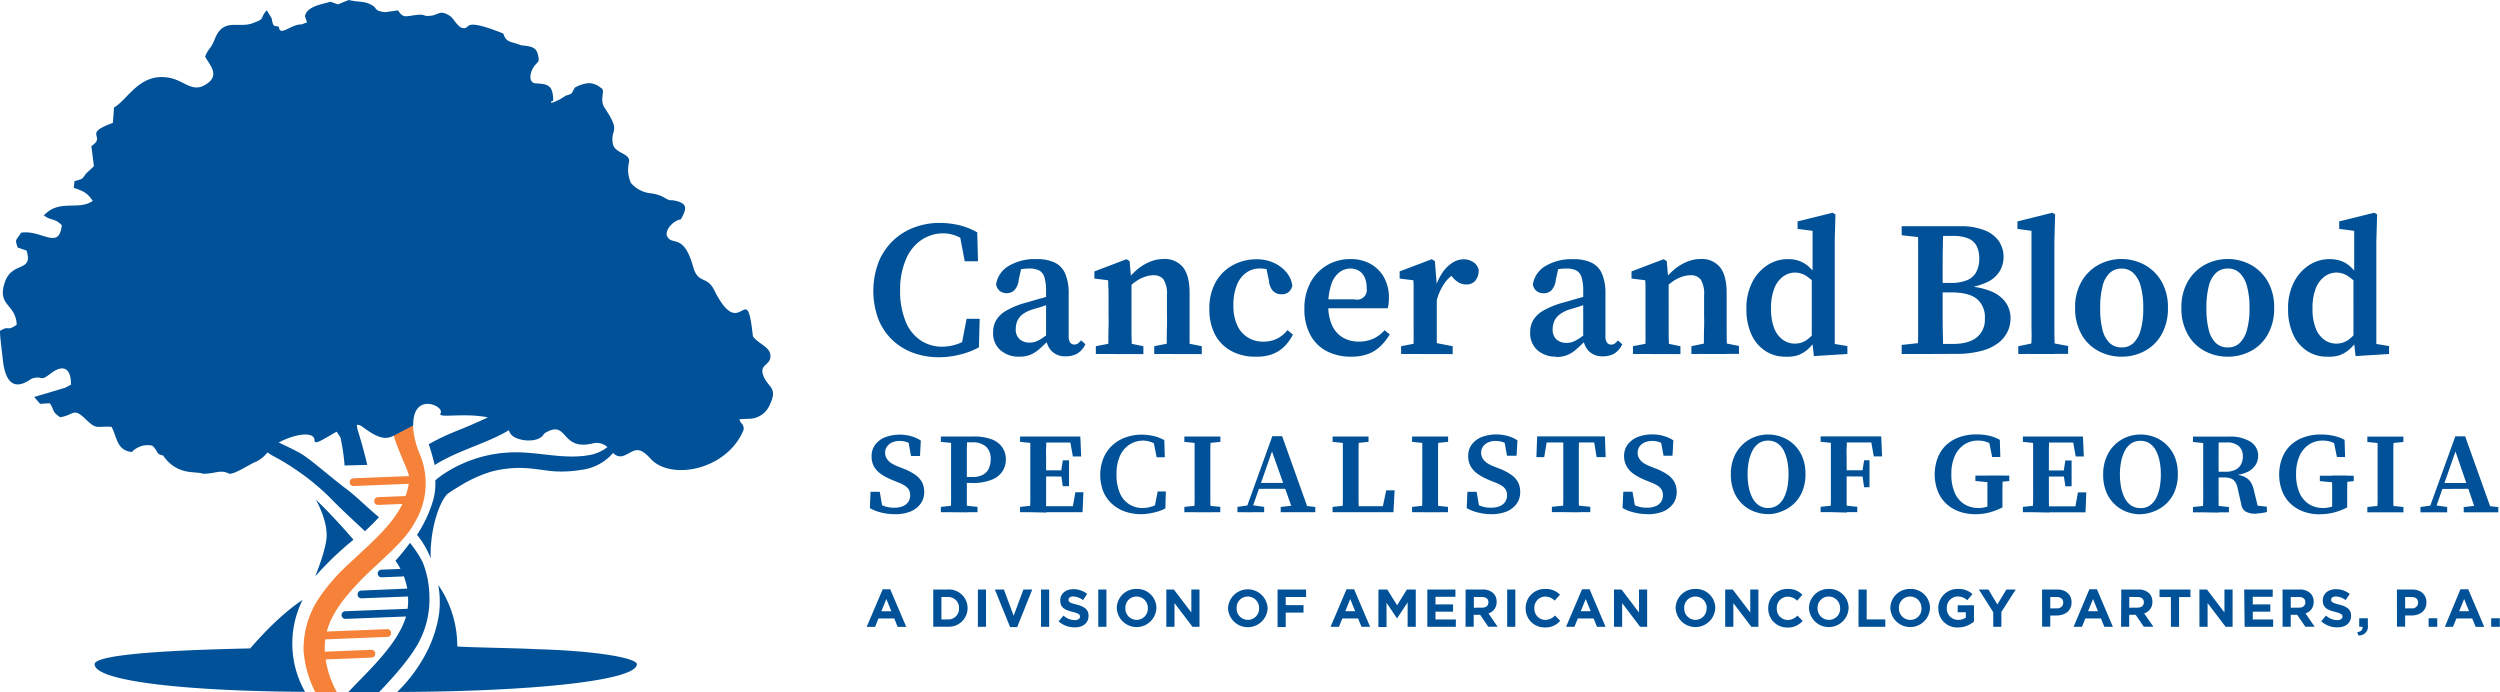
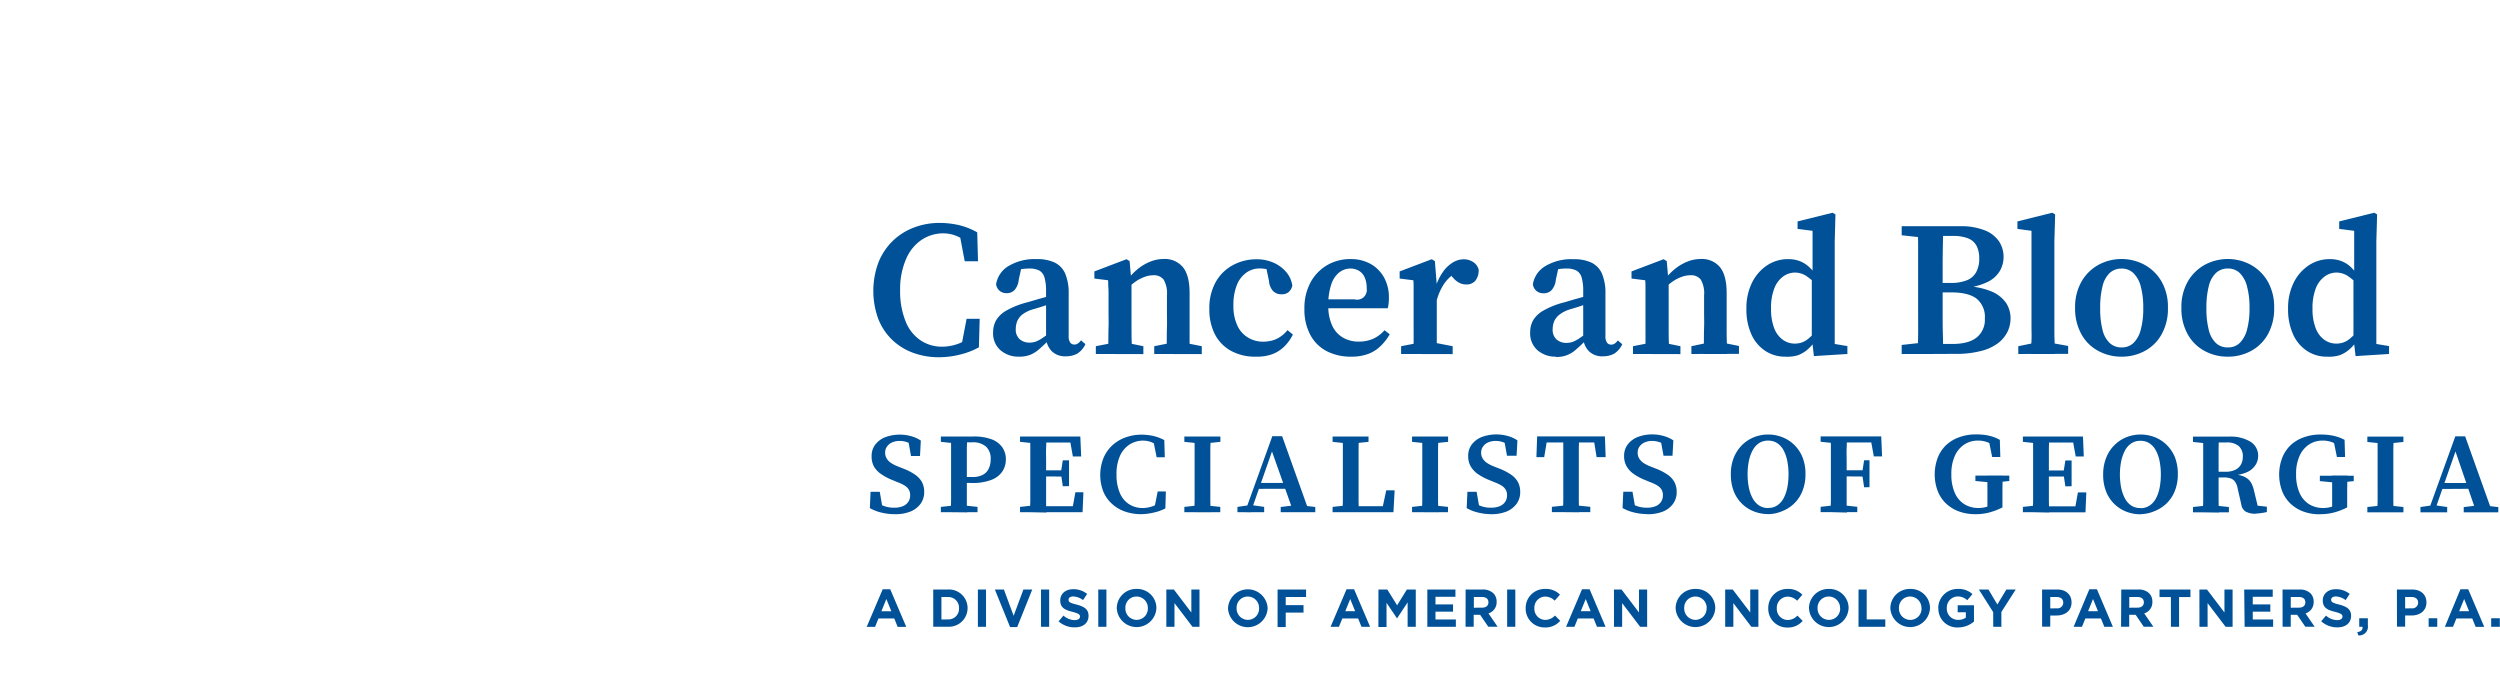
<svg xmlns="http://www.w3.org/2000/svg" viewBox="0 0 613.8 169.9">
  <defs>
    <style>.cls-1,.cls-3{fill:#005198;}.cls-2{fill:#f58238;}.cls-2,.cls-3{fill-rule:evenodd;}</style>
  </defs>
  <g id="Layer_2" data-name="Layer 2">
    <g id="Layer_1-2" data-name="Layer 1">
      <path class="cls-1" d="M230.62,87.71a18.27,18.27,0,0,1-6.49-1.11A14.77,14.77,0,0,1,219,83.39a14.53,14.53,0,0,1-3.38-5.13,20.06,20.06,0,0,1,.07-13.86,15.25,15.25,0,0,1,3.5-5.25,15,15,0,0,1,5.2-3.28,17.51,17.51,0,0,1,6.33-1.14,21.55,21.55,0,0,1,4.63.52,17,17,0,0,1,4.58,1.8l.19,7.09h-3.26l-1.37-7.23,3,.7v2.7A12.53,12.53,0,0,0,235,58a8.73,8.73,0,0,0-3.38-.71,9.62,9.62,0,0,0-5.25,1.53,10.7,10.7,0,0,0-3.85,4.63A18.58,18.58,0,0,0,221,71.22,19.63,19.63,0,0,0,222.38,79a10,10,0,0,0,3.71,4.61,9.39,9.39,0,0,0,5.19,1.51,11.71,11.71,0,0,0,3.88-.68,13.4,13.4,0,0,0,3.78-2.15v2.5l-3,.66,1.38-7.18h3.21l-.19,7a18.17,18.17,0,0,1-4.49,1.75A21.35,21.35,0,0,1,230.62,87.71Zm19.5-.14A6.7,6.7,0,0,1,245.65,86a5.48,5.48,0,0,1-1.82-4.42,6,6,0,0,1,.69-2.86,6.63,6.63,0,0,1,2.5-2.43,20.3,20.3,0,0,1,5.27-2.08l2.51-.74,2.45-.68,2.46-.66V74c-1,.32-2.06.64-3.07,1s-2,.64-2.93.92A8,8,0,0,0,251,77.22a4.27,4.27,0,0,0-1.28,1.7,5.35,5.35,0,0,0-.33,1.85,3.13,3.13,0,0,0,1,2.55,3.65,3.65,0,0,0,2.39.8,4.79,4.79,0,0,0,1.46-.23,7.7,7.7,0,0,0,1.7-.9c.66-.44,1.53-1.06,2.6-1.84l.57,2.41h-1.66c-.88.88-1.67,1.62-2.36,2.21a7.65,7.65,0,0,1-2.17,1.35A7.45,7.45,0,0,1,250.12,87.57Zm11.53-.09a4.63,4.63,0,0,1-3.43-1.26,5.05,5.05,0,0,1-1.39-3.37V71.51a11.63,11.63,0,0,0-.4-3.43,2.84,2.84,0,0,0-1.3-1.68,5.41,5.41,0,0,0-2.46-.47,14.36,14.36,0,0,0-1.87.14,15.35,15.35,0,0,0-2.48.62l2.6-1.66-.8,3.64a4.45,4.45,0,0,1-1,2.51,2.58,2.58,0,0,1-1.91.8,2.65,2.65,0,0,1-1.77-.57,2.61,2.61,0,0,1-.88-1.61,6.37,6.37,0,0,1,3.05-4.48,12.51,12.51,0,0,1,6.92-1.7,9.94,9.94,0,0,1,4.47.87,5.42,5.42,0,0,1,2.55,2.74,12.35,12.35,0,0,1,.83,4.94v10.3a2.76,2.76,0,0,0,.37,1.63,1.23,1.23,0,0,0,1,.49,1.49,1.49,0,0,0,.9-.26,3.47,3.47,0,0,0,.76-.77l1.08.94a5.35,5.35,0,0,1-2,2.32A5.72,5.72,0,0,1,261.65,87.48Zm10.4-.57c0-.72.05-1.68.07-2.86s0-2.41.05-3.68,0-2.41,0-3.38V74.48c0-.88,0-1.62,0-2.22s0-1.16-.05-1.7,0-1.12-.07-1.75l-3.36-.42V66.64l7.89-3,.76.47.47,5.38V77c0,1,0,2.1,0,3.38s0,2.5.05,3.68,0,2.14.07,2.86Zm-3,0V85l4.82-.94h2.27l4.58.94v1.94Zm17.34,0c0-.72.06-1.67.07-2.84s0-2.38.05-3.66,0-2.41,0-3.42V72.55a6.77,6.77,0,0,0-.81-3.9,3,3,0,0,0-2.55-1.07,6.17,6.17,0,0,0-2,.36A9.36,9.36,0,0,0,279,69a14.72,14.72,0,0,0-2.26,1.91l-.38-2.46H277a15.05,15.05,0,0,1,2.69-2.67,11.79,11.79,0,0,1,2.95-1.63,8.73,8.73,0,0,1,3.05-.56,5.74,5.74,0,0,1,4.73,2q1.65,2,1.65,6.42V77c0,1,0,2.15,0,3.42s0,2.5,0,3.66,0,2.12.07,2.84Zm-3,0V85l4.72-.94h2.27l4.68.94v1.94Zm24.92.66a12.22,12.22,0,0,1-6.05-1.42,9.71,9.71,0,0,1-3.94-4,13.23,13.23,0,0,1-1.4-6.3,13.08,13.08,0,0,1,1.56-6.6,10.63,10.63,0,0,1,4.21-4.15,12.05,12.05,0,0,1,5.86-1.44,9.93,9.93,0,0,1,4.2.87,8.62,8.62,0,0,1,3.1,2.34,6.4,6.4,0,0,1,1.44,3.26,3,3,0,0,1-.92,1.6,2.64,2.64,0,0,1-1.73.52,2.8,2.8,0,0,1-2.08-.8,4.13,4.13,0,0,1-1-2.5l-.8-3.78L313.6,67a8.35,8.35,0,0,0-2.24-.85,10.19,10.19,0,0,0-2.15-.24,5.61,5.61,0,0,0-3.17,1,6.72,6.72,0,0,0-2.34,3,13,13,0,0,0-.87,5.1,11.15,11.15,0,0,0,1,5,6.6,6.6,0,0,0,2.6,2.88,7.05,7.05,0,0,0,3.61,1,9.4,9.4,0,0,0,2.2-.26,6.73,6.73,0,0,0,2-.88,7.69,7.69,0,0,0,1.87-1.7l1.32,1.09a11.17,11.17,0,0,1-2.17,3,8.53,8.53,0,0,1-3,1.86A11.17,11.17,0,0,1,308.31,87.57Zm23.44,0a12.82,12.82,0,0,1-6.05-1.37,9.59,9.59,0,0,1-4-4,13.05,13.05,0,0,1-1.44-6.36,13.28,13.28,0,0,1,1.51-6.52,10.88,10.88,0,0,1,4.09-4.23,11.16,11.16,0,0,1,5.69-1.48,9.89,9.89,0,0,1,4.94,1.18,8.58,8.58,0,0,1,3.3,3.3,9.94,9.94,0,0,1,1.21,5,12.39,12.39,0,0,1-.07,1.44,8.35,8.35,0,0,1-.21,1.16h-18V73.49h9.83a2.38,2.38,0,0,0,3-2.69,6.29,6.29,0,0,0-.52-2.74,3.45,3.45,0,0,0-1.44-1.61,4.14,4.14,0,0,0-2.1-.52,4.44,4.44,0,0,0-2.58.88,6.07,6.07,0,0,0-2,2.85,15.33,15.33,0,0,0-.78,5.44,11.1,11.1,0,0,0,.95,4.84,6.49,6.49,0,0,0,2.62,2.93,7.52,7.52,0,0,0,3.85,1,8.65,8.65,0,0,0,3.57-.69,8.25,8.25,0,0,0,2.81-2.1l1.28,1A13.52,13.52,0,0,1,338.93,85a8.73,8.73,0,0,1-3,1.89A11.73,11.73,0,0,1,331.75,87.57ZM347,86.91c0-.72.05-1.68.07-2.86s0-2.41,0-3.68,0-2.41,0-3.38V74.48c0-.88,0-1.63,0-2.24s0-1.18,0-1.7,0-1.1-.07-1.73l-3.36-.42V66.64l7.89-3,.76.47.47,5.86v7c0,1,0,2.1,0,3.38s0,2.5,0,3.68,0,2.14.07,2.86Zm-3,0V85l4.86-.94h2.93l4.87.94v1.94Zm8.69-13-1.13-3.26h.85a13.5,13.5,0,0,1,1.82-3.83,8.25,8.25,0,0,1,2.45-2.36,5.15,5.15,0,0,1,2.67-.8,4.24,4.24,0,0,1,2.32.66,3.12,3.12,0,0,1,1.37,1.89,4.07,4.07,0,0,1-.8,2.69,2.77,2.77,0,0,1-2.23.94,3.66,3.66,0,0,1-1.72-.4,5.17,5.17,0,0,1-1.53-1.25l-1.33-1.42,2.13.1a9.48,9.48,0,0,0-3,2.81A13.46,13.46,0,0,0,352.72,73.87ZM382,87.57A6.72,6.72,0,0,1,377.5,86a5.48,5.48,0,0,1-1.81-4.42,6,6,0,0,1,.68-2.86,6.71,6.71,0,0,1,2.5-2.43,20.45,20.45,0,0,1,5.27-2.08l2.51-.74,2.45-.68,2.46-.66V74c-1,.32-2.06.64-3.07,1s-2,.64-2.93.92a8,8,0,0,0-2.74,1.37,4.27,4.27,0,0,0-1.28,1.7,5.35,5.35,0,0,0-.33,1.85,3.16,3.16,0,0,0,1,2.55,3.65,3.65,0,0,0,2.39.8,4.79,4.79,0,0,0,1.46-.23,7.49,7.49,0,0,0,1.7-.9c.67-.44,1.53-1.06,2.6-1.84l.57,2.41h-1.65c-.89.88-1.68,1.62-2.37,2.21a6.82,6.82,0,0,1-4.91,1.8Zm11.53-.09a4.63,4.63,0,0,1-3.43-1.26,5.05,5.05,0,0,1-1.39-3.37V71.51a11.63,11.63,0,0,0-.4-3.43A2.84,2.84,0,0,0,387,66.4a5.41,5.41,0,0,0-2.46-.47,14.36,14.36,0,0,0-1.87.14,15.61,15.61,0,0,0-2.48.62l2.6-1.66-.8,3.64a4.45,4.45,0,0,1-1,2.51A2.57,2.57,0,0,1,379,72a2.65,2.65,0,0,1-1.77-.57,2.61,2.61,0,0,1-.88-1.61,6.37,6.37,0,0,1,3.05-4.48,12.51,12.51,0,0,1,6.92-1.7,9.94,9.94,0,0,1,4.47.87,5.42,5.42,0,0,1,2.55,2.74,12.35,12.35,0,0,1,.83,4.94v10.3a2.68,2.68,0,0,0,.38,1.63,1.21,1.21,0,0,0,1,.49,1.49,1.49,0,0,0,.9-.26,3.27,3.27,0,0,0,.76-.77l1.09.94a5.43,5.43,0,0,1-2,2.32A5.69,5.69,0,0,1,393.5,87.48Zm10.4-.57c0-.72.05-1.68.07-2.86s0-2.41,0-3.68S404,78,404,77V74.48c0-.88,0-1.62,0-2.22s0-1.16,0-1.7,0-1.12-.07-1.75l-3.36-.42V66.64l7.89-3,.76.47.47,5.38V77c0,1,0,2.1,0,3.38s0,2.5.05,3.68,0,2.14.07,2.86Zm-3,0V85l4.82-.94H408l4.58.94v1.94Zm17.34,0c0-.72.06-1.67.07-2.84s0-2.38.05-3.66,0-2.41,0-3.42V72.55a6.77,6.77,0,0,0-.81-3.9A3,3,0,0,0,415,67.58a6.17,6.17,0,0,0-2,.36A9.16,9.16,0,0,0,410.84,69a15.24,15.24,0,0,0-2.27,1.91l-.37-2.46h.66a15.05,15.05,0,0,1,2.69-2.67,11.79,11.79,0,0,1,2.95-1.63,8.73,8.73,0,0,1,3.05-.56,5.74,5.74,0,0,1,4.73,2q1.65,2,1.65,6.42V77c0,1,0,2.15,0,3.42s0,2.5.05,3.66,0,2.12.07,2.84Zm-3,0V85L420,84h2.27l4.68.94v1.94Zm23.08.66a8.72,8.72,0,0,1-4.94-1.42A9.54,9.54,0,0,1,430,82.09a14.78,14.78,0,0,1-1.22-6.28,14,14,0,0,1,1.41-6.48,10.88,10.88,0,0,1,3.74-4.23,9.23,9.23,0,0,1,5.1-1.48,8,8,0,0,1,2.6.4,7.12,7.12,0,0,1,2.24,1.27,11.67,11.67,0,0,1,2.06,2.29h.94l-.47,2.75a15.62,15.62,0,0,0-3-2.63,5.2,5.2,0,0,0-2.71-.78,5,5,0,0,0-2.94,1,6.43,6.43,0,0,0-2.12,2.88,13,13,0,0,0-.8,5,12.92,12.92,0,0,0,.75,4.73,6.2,6.2,0,0,0,2.06,2.83,4.94,4.94,0,0,0,3,1,5,5,0,0,0,3.09-1,12.43,12.43,0,0,0,2.72-2.93l.47,2.75H446a11.51,11.51,0,0,1-2.08,2.52,7.71,7.71,0,0,1-2.5,1.52A9,9,0,0,1,438.32,87.57Zm7-.14-.52-4.54V68.15l.19-.57V56.67l-3.68-.47V54.36l8.6-2.13.7.42-.18,6.71V84.45l3.11.52v1.94Zm21.55-29.67V55.54h7.08v2.93h-.61Zm0,29.15V84.69l6.47-.71h.61v2.93Zm3.92,0c.06-1.61.1-3.22.12-4.84s0-3.26,0-4.92V65.36c0-1.63,0-3.28,0-4.93s-.06-3.29-.12-4.89h6.28c0,1.57-.06,3.19-.09,4.84s-.05,3.3-.05,4.94V76.94c0,1.7,0,3.38.05,5s.06,3.3.09,4.94Zm3.16,0V84.45h5.34q4,0,6-1.6a5.55,5.55,0,0,0,2-4.63,5.79,5.79,0,0,0-2-4.87q-2-1.56-6.24-1.56h-5.15V69.47h4.92a10.53,10.53,0,0,0,4.06-.66,4.5,4.5,0,0,0,2.29-2,6.75,6.75,0,0,0,.74-3.31,6.53,6.53,0,0,0-.69-3.21,4.06,4.06,0,0,0-2.13-1.8,9.74,9.74,0,0,0-3.56-.56h-5.63V55.54h7.33a15.62,15.62,0,0,1,6,1,7.56,7.56,0,0,1,3.5,2.66,7,7,0,0,1,.28,7.26,7.06,7.06,0,0,1-2.9,2.69,15.79,15.79,0,0,1-5.53,1.54v-.43A18.07,18.07,0,0,1,489,71.58a8.19,8.19,0,0,1,3.52,2.78,6.85,6.85,0,0,1,1.11,3.86,7.6,7.6,0,0,1-.68,3.09,7.93,7.93,0,0,1-2.22,2.81,11.38,11.38,0,0,1-4.16,2,23.61,23.61,0,0,1-6.5.76Zm24.72,0c0-1.1,0-2.2.07-3.31s0-2.2,0-3.31,0-2.2,0-3.3V56.67l-3.45-.47V54.36l8.55-2.13.71.42-.19,6.71V77c0,1.1,0,2.2,0,3.3s0,2.21.05,3.31,0,2.21.07,3.31Zm-3.17,0V85L500.4,84h2.23l5.14.94v1.94Zm25.39.66a11.76,11.76,0,0,1-5.76-1.42A10.16,10.16,0,0,1,511,82a12.86,12.86,0,0,1-1.52-6.42,12.55,12.55,0,0,1,1.59-6.48A10.85,10.85,0,0,1,515.26,65a11.91,11.91,0,0,1,11.24,0,10.89,10.89,0,0,1,4.19,4.09,12.59,12.59,0,0,1,1.58,6.5,12.8,12.8,0,0,1-1.54,6.47,10.3,10.3,0,0,1-4.11,4.09A11.83,11.83,0,0,1,520.88,87.57Zm0-2.27a4.05,4.05,0,0,0,2.86-1.06,6.9,6.9,0,0,0,1.79-3.19,18.93,18.93,0,0,0,.64-5.39,19.33,19.33,0,0,0-.64-5.45A6.91,6.91,0,0,0,523.74,67a4.1,4.1,0,0,0-2.86-1.06A4.2,4.2,0,0,0,518,67a6.49,6.49,0,0,0-1.77,3.22,20.73,20.73,0,0,0-.59,5.45,20.3,20.3,0,0,0,.59,5.39A6.47,6.47,0,0,0,518,84.24,4.15,4.15,0,0,0,520.88,85.3ZM547,87.57a11.76,11.76,0,0,1-5.76-1.42A10.29,10.29,0,0,1,537.09,82a12.86,12.86,0,0,1-1.51-6.42,12.55,12.55,0,0,1,1.58-6.48A10.92,10.92,0,0,1,541.34,65a11.93,11.93,0,0,1,11.25,0,10.93,10.93,0,0,1,4.18,4.09,12.59,12.59,0,0,1,1.58,6.5,12.9,12.9,0,0,1-1.53,6.47,10.38,10.38,0,0,1-4.12,4.09A11.83,11.83,0,0,1,547,87.57Zm0-2.27a4.05,4.05,0,0,0,2.86-1.06,7,7,0,0,0,1.8-3.19,19.29,19.29,0,0,0,.64-5.39,19.71,19.71,0,0,0-.64-5.45,7,7,0,0,0-1.8-3.22A4.1,4.1,0,0,0,547,65.93,4.2,4.2,0,0,0,544.08,67a6.49,6.49,0,0,0-1.77,3.22,21.17,21.17,0,0,0-.59,5.45,20.72,20.72,0,0,0,.59,5.39,6.47,6.47,0,0,0,1.77,3.19A4.15,4.15,0,0,0,547,85.3Zm24.34,2.27a8.69,8.69,0,0,1-4.93-1.42A9.47,9.47,0,0,1,563,82.09a14.78,14.78,0,0,1-1.23-6.28,14,14,0,0,1,1.41-6.48,10.88,10.88,0,0,1,3.74-4.23,9.23,9.23,0,0,1,5.1-1.48,8,8,0,0,1,2.6.4,7.05,7.05,0,0,1,2.25,1.27,12,12,0,0,1,2,2.29h.94l-.47,2.75a15.34,15.34,0,0,0-3-2.63,5.18,5.18,0,0,0-2.71-.78,4.93,4.93,0,0,0-2.93,1,6.52,6.52,0,0,0-2.13,2.88,13.2,13.2,0,0,0-.8,5,12.7,12.7,0,0,0,.76,4.73,6.18,6.18,0,0,0,2.05,2.83,5,5,0,0,0,3,1,5,5,0,0,0,3.1-1,12.62,12.62,0,0,0,2.71-2.93l.47,2.75H579a11.8,11.8,0,0,1-2.08,2.52,7.75,7.75,0,0,1-2.51,1.52A9,9,0,0,1,571.3,87.57Zm7-.14-.52-4.54V68.15l.18-.57V56.67l-3.68-.47V54.36l8.6-2.13.71.42-.19,6.71V84.45l3.12.52v1.94ZM219.59,126.24a13.42,13.42,0,0,1-3.26-.41,10.32,10.32,0,0,1-2.76-1.08l.17-4H216l.76,4.43-2.12-.76V123q.94.57,1.68.93a6.91,6.91,0,0,0,3.23.72,5.5,5.5,0,0,0,2.09-.36,2.9,2.9,0,0,0,1.35-1.06,2.8,2.8,0,0,0,.47-1.62,2.66,2.66,0,0,0-.32-1.38,3.2,3.2,0,0,0-1-1,9.38,9.38,0,0,0-1.76-.84l-1.21-.5a14,14,0,0,1-2.79-1.46,5.82,5.82,0,0,1-1.81-1.9A5.08,5.08,0,0,1,214,112a4.54,4.54,0,0,1,.88-2.82,5.73,5.73,0,0,1,2.44-1.83,10.37,10.37,0,0,1,6.44-.24,8,8,0,0,1,2.32,1.06l-.2,3.78h-2.21l-.76-4.23,2.11.87V110a8.69,8.69,0,0,0-2.05-1.33,5.27,5.27,0,0,0-2.09-.41,4.48,4.48,0,0,0-1.8.34,3,3,0,0,0-1.27,1,2.45,2.45,0,0,0-.49,1.54,2.6,2.6,0,0,0,.37,1.41,3.59,3.59,0,0,0,1,1.07,8.48,8.48,0,0,0,1.63.85l1.26.5a13.8,13.8,0,0,1,3.09,1.57,5.41,5.41,0,0,1,1.71,1.86,5.18,5.18,0,0,1,.53,2.4,4.8,4.8,0,0,1-.89,2.88,5.7,5.7,0,0,1-2.5,1.92A9.91,9.91,0,0,1,219.59,126.24ZM231,108.48v-1.31h4.41v1.73H235Zm0,17.28v-1.31l4-.43h1l4,.43v1.31Zm2.44,0c0-1,.06-1.9.07-2.86s0-1.91,0-2.89V113c0-1,0-1.94,0-2.91s0-1.93-.07-2.88h4q0,1.39-.06,2.85c0,1,0,2,0,2.92v7.26c0,.89,0,1.79,0,2.72s0,1.87.06,2.84Zm2-7.22v-1.43h3.35a5.14,5.14,0,0,0,2.54-.55,3.25,3.25,0,0,0,1.44-1.54,5.31,5.31,0,0,0,.46-2.28,4,4,0,0,0-1.13-3.08,4.86,4.86,0,0,0-3.43-1.06h-3.23v-1.43h3.53a12.29,12.29,0,0,1,4.52.7,5.5,5.5,0,0,1,2.62,2,5.05,5.05,0,0,1,.85,2.91,5.35,5.35,0,0,1-.82,2.91,5.59,5.59,0,0,1-2.66,2.1,12.66,12.66,0,0,1-4.93.79Zm15-10.06v-1.31h4.41v1.73h-.38Zm0,17.28v-1.31l4-.43h.38v1.74Zm2.45,0c0-1,.06-1.9.07-2.86s0-1.91,0-2.89V113c0-1,0-1.94,0-2.91s0-1.93-.07-2.88h4c0,.93,0,1.88-.05,2.85s0,2,0,2.92v7c0,1,0,2,0,2.95s0,1.94.05,2.91Zm10.52-13.69-.76-4.26,1,.84h-8.82v-1.48h10.41l.21,4.9Zm-8.56,4.9v-1.49h6.56V117Zm0,8.79v-1.48h9.41l-1,.83.77-4.25H266l-.21,4.9Zm6.09-6.38-.44-3v-.53l.44-2.83h1.53v6.33Zm19.28,6.86a12,12,0,0,1-4.05-.66,9.17,9.17,0,0,1-3.19-1.91,8.5,8.5,0,0,1-2.1-3,11.29,11.29,0,0,1,.05-8.22,9,9,0,0,1,2.17-3.11,9.35,9.35,0,0,1,3.23-1.94,11.45,11.45,0,0,1,3.94-.68A13.43,13.43,0,0,1,283,107a10.68,10.68,0,0,1,2.86,1.06l.12,4.2h-2l-.86-4.28,1.89.42V110a8,8,0,0,0-2.22-1.4,5.79,5.79,0,0,0-2.11-.42,6.23,6.23,0,0,0-3.26.9,6.44,6.44,0,0,0-2.4,2.75,10.64,10.64,0,0,0-.89,4.63,11.16,11.16,0,0,0,.84,4.64,6,6,0,0,0,2.3,2.73,6.18,6.18,0,0,0,3.24.9,7.58,7.58,0,0,0,2.41-.41,8.24,8.24,0,0,0,2.35-1.28v1.49l-1.88.39.85-4.26h2l-.12,4.17a11.42,11.42,0,0,1-2.79,1A14.08,14.08,0,0,1,280.11,126.24Zm10.56-17.76v-1.31h8.85v1.31l-4.08.42h-.74Zm0,17.28v-1.31l4-.43h.74l4.08.43v1.31Zm2.44,0c0-1,.07-1.9.08-2.86s0-1.91,0-2.89V113c0-1,0-1.94,0-2.91s0-1.93-.08-2.88h4q0,1.39-.06,2.85c0,1,0,2,0,2.92v7c0,1,0,1.94,0,2.9l.06,2.9Zm10.6,0v-1.31l3-.43h.56l3,.43v1.31Zm1.83,0,6.73-18.67h2.41l6.67,18.67h-3.88L312,110h.59l-.14.42-5.38,15.37Zm3.08-5.74v-1.46h8.56V120Zm5.71,5.74v-1.29l3.53-.42h1.26l3.7.42v1.29Zm12.74-17.28v-1.31H336v1.31l-4.06.42h-.85Zm0,17.28v-1.31l4-.43h.38v1.74Zm2.44,0c0-1,.07-1.93.08-2.88s0-1.89,0-2.82v-7.12c0-1,0-1.94,0-2.92s0-1.92-.08-2.85h4l-.06,2.87c0,1,0,1.93,0,2.9v7.19c0,.9,0,1.82,0,2.77l.06,2.86Zm2,0v-1.48h8.79l-1.06.81,1-4.71h2.06l-.29,5.38Zm15.07-17.28v-1.31h8.85v1.31l-4.09.42h-.73Zm0,17.28v-1.31l4-.43h.73l4.09.43v1.31Zm2.44,0c0-1,.06-1.9.07-2.86s0-1.91,0-2.89V113c0-1,0-1.94,0-2.91s0-1.93-.07-2.88h4q0,1.39-.06,2.85c0,1,0,2,0,2.92v7c0,1,0,1.94,0,2.9l.06,2.9Zm17,.48a13.44,13.44,0,0,1-3.27-.41,10.45,10.45,0,0,1-2.76-1.08l.18-4h2.26l.77,4.43-2.12-.76V123c.63.38,1.18.69,1.67.93a6.91,6.91,0,0,0,3.24.72,5.45,5.45,0,0,0,2.08-.36,3,3,0,0,0,1.36-1.06,2.88,2.88,0,0,0,.47-1.62,2.66,2.66,0,0,0-.33-1.38,3.05,3.05,0,0,0-1-1,9.51,9.51,0,0,0-1.77-.84l-1.21-.5a14.55,14.55,0,0,1-2.79-1.46,6,6,0,0,1-1.81-1.9,5.08,5.08,0,0,1-.63-2.58,4.6,4.6,0,0,1,.88-2.82,5.8,5.8,0,0,1,2.44-1.83,10.37,10.37,0,0,1,6.44-.24,8,8,0,0,1,2.33,1.06l-.21,3.78H370l-.76-4.23,2.12.87V110a8.73,8.73,0,0,0-2.06-1.33,5.23,5.23,0,0,0-2.09-.41,4.46,4.46,0,0,0-1.79.34,3,3,0,0,0-1.28,1,2.51,2.51,0,0,0-.49,1.54,2.69,2.69,0,0,0,.37,1.41,3.72,3.72,0,0,0,1,1.07,8.79,8.79,0,0,0,1.63.85l1.27.5a13.93,13.93,0,0,1,3.08,1.57,5.31,5.31,0,0,1,1.71,1.86,5.18,5.18,0,0,1,.53,2.4,4.8,4.8,0,0,1-.88,2.88,5.7,5.7,0,0,1-2.5,1.92A10,10,0,0,1,366,126.24Zm11.09-14,.18-5.09h16.64l.18,5.09H392l-.82-5.09,1.67,1.48H378.25l1.73-1.48-.85,5.09Zm3.8,13.5v-1.31l4.2-.43h1l4.23.43v1.31Zm2.73,0c0-1,.06-1.9.07-2.86s0-1.91,0-2.89V113c0-1,0-1.94,0-2.91s0-1.93-.07-2.88h3.94q0,1.39-.06,2.85c0,1,0,2,0,2.92v7c0,1,0,1.94,0,2.9l.06,2.9Zm20.65.48a13.3,13.3,0,0,1-3.26-.41,10.53,10.53,0,0,1-2.77-1.08l.18-4h2.26l.77,4.43-2.12-.76V123q.94.57,1.68.93a7.1,7.1,0,0,0,1.5.54,7,7,0,0,0,1.73.18,5.54,5.54,0,0,0,2.09-.36,3,3,0,0,0,1.35-1.06,2.88,2.88,0,0,0,.47-1.62,2.76,2.76,0,0,0-.32-1.38,3.2,3.2,0,0,0-1-1,9.21,9.21,0,0,0-1.77-.84l-1.2-.5a14,14,0,0,1-2.79-1.46,5.82,5.82,0,0,1-1.81-1.9,5,5,0,0,1-.64-2.58,4.54,4.54,0,0,1,.89-2.82,5.67,5.67,0,0,1,2.44-1.83,9.57,9.57,0,0,1,3.61-.64,9.68,9.68,0,0,1,2.83.4,8.1,8.1,0,0,1,2.32,1.06l-.21,3.78h-2.2l-.77-4.23,2.12.87V110a8.73,8.73,0,0,0-2.06-1.33,5.22,5.22,0,0,0-2.08-.41,4.48,4.48,0,0,0-1.8.34,3.06,3.06,0,0,0-1.28,1,2.5,2.5,0,0,0-.48,1.54,2.69,2.69,0,0,0,.36,1.41,3.72,3.72,0,0,0,1,1.07,8.59,8.59,0,0,0,1.64.85l1.26.5a14.26,14.26,0,0,1,3.09,1.57,5.37,5.37,0,0,1,1.7,1.86,5.18,5.18,0,0,1,.53,2.4,4.8,4.8,0,0,1-.88,2.88,5.7,5.7,0,0,1-2.5,1.92A10,10,0,0,1,404.25,126.24Zm29.72,0a9.71,9.71,0,0,1-3.41-.62,8.66,8.66,0,0,1-5-4.9,11.1,11.1,0,0,1-.75-4.26,10.69,10.69,0,0,1,.76-4.17,9.26,9.26,0,0,1,2.06-3.07,9,9,0,0,1,2.94-1.89,9.46,9.46,0,0,1,6.79,0,8.56,8.56,0,0,1,2.94,1.85,8.83,8.83,0,0,1,2.06,3,10.89,10.89,0,0,1,.77,4.25,10.75,10.75,0,0,1-.76,4.18,8.67,8.67,0,0,1-2.05,3.06,9,9,0,0,1-3,1.89A9.15,9.15,0,0,1,434,126.24Zm0-1.51a3.92,3.92,0,0,0,2.28-.66,4.86,4.86,0,0,0,1.56-1.81,9.53,9.53,0,0,0,.88-2.64,17,17,0,0,0,.28-3.16,16.57,16.57,0,0,0-.28-3.13,9.83,9.83,0,0,0-.88-2.65,4.9,4.9,0,0,0-1.56-1.82,4,4,0,0,0-2.28-.66,4.05,4.05,0,0,0-2.31.66,5,5,0,0,0-1.55,1.82,9.51,9.51,0,0,0-.9,2.65,15.77,15.77,0,0,0-.29,3.13,16.15,16.15,0,0,0,.29,3.16,9.22,9.22,0,0,0,.9,2.64,4.93,4.93,0,0,0,1.55,1.81A4,4,0,0,0,434,124.73Zm12.88-16.25v-1.31h4.41v1.73h-.38Zm0,17.28v-1.31l4-.43h1l4,.43v1.31Zm2.44,0c0-1,.07-1.9.08-2.86s0-1.91,0-2.89V113c0-1,0-1.94,0-2.91s0-1.93-.08-2.88h4c0,.93,0,1.88-.05,2.85s0,2,0,2.92v7c0,1,0,2,0,2.95s0,1.94.05,2.91Zm10.62-13.69-.77-4.26,1,.84h-8.91v-1.48h10.5l.21,4.9Zm-8.65,4.9v-1.49H458V117Zm6.27,2.69-.44-3v-.81l.44-2.83H459v6.61ZM485,126.24a11.66,11.66,0,0,1-4.09-.69,9.25,9.25,0,0,1-3.19-2,8.43,8.43,0,0,1-2-3.07,11.59,11.59,0,0,1,0-8,8.76,8.76,0,0,1,2-3.11,9.11,9.11,0,0,1,3.25-2,12,12,0,0,1,4.26-.72,15.75,15.75,0,0,1,2.1.14,11.07,11.07,0,0,1,1.95.44A9.29,9.29,0,0,1,491,108l.12,4.2h-2l-.88-4.29,1.94.48v1.54a7.77,7.77,0,0,0-2.25-1.36,6.52,6.52,0,0,0-2.28-.4,6.08,6.08,0,0,0-3.3.92,6.44,6.44,0,0,0-2.37,2.77,10.55,10.55,0,0,0-.88,4.57,10.94,10.94,0,0,0,.84,4.57,6.14,6.14,0,0,0,2.33,2.78,6.41,6.41,0,0,0,3.44.94,6.82,6.82,0,0,0,2-.27,13.84,13.84,0,0,0,2-.8l-1.76,1.54v-1.88c0-1.08,0-2.17,0-3.26s0-2.19-.07-3.29h3.82l-.06,3.26c0,1.1,0,2.21,0,3.35v1.21a16.43,16.43,0,0,1-3.1,1.21A12.93,12.93,0,0,1,485,126.24Zm0-8.15v-1.32h8.32v1.32l-3.35.36h-1.24Zm11.66-9.61v-1.31H501v1.73h-.38Zm0,17.28v-1.31l4-.43H501v1.74Zm2.44,0c0-1,.06-1.9.07-2.86s0-1.91,0-2.89V113c0-1,0-1.94,0-2.91s0-1.93-.07-2.88h4q0,1.39-.06,2.85c0,1,0,2,0,2.92v7c0,1,0,2,0,2.95l.06,2.91Zm10.53-13.69-.77-4.26,1,.84H501v-1.48h10.41l.2,4.9ZM501,117v-1.49h6.56V117Zm0,8.79v-1.48h9.41l-1,.83.76-4.25h2.06l-.2,4.9Zm6.09-6.38-.45-3v-.53l.45-2.83h1.53v6.33Zm18.45,6.86a9.72,9.72,0,0,1-3.42-.62,8.66,8.66,0,0,1-5-4.9,11.1,11.1,0,0,1-.75-4.26,10.69,10.69,0,0,1,.77-4.17,8.89,8.89,0,0,1,5-5,9.52,9.52,0,0,1,3.42-.64,9.62,9.62,0,0,1,3.38.62,8.75,8.75,0,0,1,2.94,1.85,9.12,9.12,0,0,1,2.06,3,11.08,11.08,0,0,1,.76,4.25,10.93,10.93,0,0,1-.75,4.18,8.83,8.83,0,0,1-2.06,3.06,9.07,9.07,0,0,1-3,1.89A9.23,9.23,0,0,1,525.54,126.24Zm0-1.51a3.87,3.87,0,0,0,2.27-.66,4.86,4.86,0,0,0,1.56-1.81,9.21,9.21,0,0,0,.88-2.64,17,17,0,0,0,.28-3.16,16.57,16.57,0,0,0-.28-3.13,9.49,9.49,0,0,0-.88-2.65,4.9,4.9,0,0,0-1.56-1.82,3.94,3.94,0,0,0-2.27-.66,4,4,0,0,0-2.31.66,4.9,4.9,0,0,0-1.56,1.82,10.2,10.2,0,0,0-.9,2.65,16.55,16.55,0,0,0-.29,3.13,17,17,0,0,0,.29,3.16,9.87,9.87,0,0,0,.9,2.64,4.86,4.86,0,0,0,1.56,1.81A3.93,3.93,0,0,0,525.54,124.73Zm12.88-16.25v-1.31h4.41v1.73h-.38Zm0,17.28v-1.31l4-.43h.76l4.06.43v1.31Zm2.44,0c0-1,.06-1.9.07-2.86s0-1.91,0-2.89V113c0-1,0-1.94,0-2.91s0-1.93-.07-2.88h3.91l-.06,2.87c0,1,0,1.94,0,2.92v7q0,1.49,0,2.94l.06,2.91Zm13,.34a5,5,0,0,1-2.47-.51,2.4,2.4,0,0,1-1.11-1.79l-.89-3.89a4,4,0,0,0-.63-1.65,2.24,2.24,0,0,0-1.09-.83,5.11,5.11,0,0,0-1.72-.24h-3.11v-1.4h3.55a5.28,5.28,0,0,0,2.47-.5,3.15,3.15,0,0,0,1.37-1.33,3.92,3.92,0,0,0,.43-1.86,3.35,3.35,0,0,0-1-2.61,4.38,4.38,0,0,0-3-.89h-3.82v-1.43h4.44a9.35,9.35,0,0,1,5.27,1.26,4,4,0,0,1,1.87,3.53,4.09,4.09,0,0,1-.63,2.15,4.85,4.85,0,0,1-2,1.74,9.78,9.78,0,0,1-3.66.84v-.25a8.76,8.76,0,0,1,2.19.32,4.54,4.54,0,0,1,1.51.75,3.59,3.59,0,0,1,1,1.25,7.66,7.66,0,0,1,.6,1.79L554.5,125l-1.65-1,3.71.4v1.31c-.32.08-.6.13-.87.18a6.88,6.88,0,0,1-.81.11A9.23,9.23,0,0,1,553.88,126.1Zm15.71.14a11.66,11.66,0,0,1-4.09-.69,9.25,9.25,0,0,1-3.19-2,8.43,8.43,0,0,1-2-3.07,11.59,11.59,0,0,1,0-8,8.76,8.76,0,0,1,2-3.11,9.11,9.11,0,0,1,3.25-2,12,12,0,0,1,4.26-.72,15.75,15.75,0,0,1,2.1.14,11.07,11.07,0,0,1,2,.44,9.29,9.29,0,0,1,1.74.74l.12,4.2h-2l-.88-4.29,1.94.48v1.54a7.77,7.77,0,0,0-2.25-1.36,6.52,6.52,0,0,0-2.28-.4,6.08,6.08,0,0,0-3.3.92,6.44,6.44,0,0,0-2.37,2.77,10.55,10.55,0,0,0-.88,4.57,10.94,10.94,0,0,0,.84,4.57,6.2,6.2,0,0,0,2.33,2.78,6.41,6.41,0,0,0,3.44.94,6.82,6.82,0,0,0,2-.27,13.84,13.84,0,0,0,2-.8l-1.76,1.54v-1.88c0-1.08,0-2.17,0-3.26s0-2.19-.07-3.29h3.82l-.06,3.26c0,1.1,0,2.21,0,3.35v1.21a16.43,16.43,0,0,1-3.1,1.21A12.93,12.93,0,0,1,569.59,126.24Zm0-8.15v-1.32h8.32v1.32l-3.35.36h-1.24Zm11.66-9.61v-1.31h8.85v1.31l-4.09.42h-.73Zm0,17.28v-1.31l4-.43H586l4.09.43v1.31Zm2.44,0c0-1,.07-1.9.08-2.86s0-1.91,0-2.89V113c0-1,0-1.94,0-2.91s0-1.93-.08-2.88h4q0,1.39-.06,2.85c0,1,0,2,0,2.92v7c0,1,0,1.94,0,2.9l.06,2.9Zm10.6,0v-1.31l3-.43h.56l3,.43v1.31Zm1.82,0,6.74-18.67h2.41l6.67,18.67H608L602.58,110h.59l-.15.42-5.38,15.37Zm3.09-5.74v-1.46h8.56V120Zm5.71,5.74v-1.29l3.52-.42h1.27l3.7.42v1.29ZM216.72,144.68h1.85l3.93,9.22h-2.11l-.83-2.06h-3.88l-.83,2.06h-2.06Zm2.12,5.39-1.22-3-1.22,3Zm10.29-5.33h3.57a4.56,4.56,0,0,1,4.86,4.55v0a4.58,4.58,0,0,1-4.86,4.58h-3.57Zm3.57,7.34a2.61,2.61,0,0,0,2.76-2.74v0a2.63,2.63,0,0,0-2.76-2.76h-1.56v5.52Zm7.39-7.34h2v9.16h-2Zm4.17,0h2.22l2.39,6.45,2.4-6.45h2.17l-3.7,9.22H248Zm11.33,0h2v9.16h-2Zm4.32,7.82,1.19-1.42a4.22,4.22,0,0,0,2.73,1.11c.83,0,1.33-.33,1.33-.86v0c0-.51-.32-.77-1.85-1.17-1.84-.46-3-1-3-2.8v0c0-1.66,1.33-2.76,3.2-2.76a5.32,5.32,0,0,1,3.4,1.16l-1,1.52a4.31,4.31,0,0,0-2.38-.9c-.78,0-1.18.35-1.18.8v0c0,.6.39.8,2,1.2,1.86.49,2.91,1.16,2.91,2.75v0c0,1.82-1.39,2.84-3.36,2.84A5.85,5.85,0,0,1,259.91,152.56Zm9.74-7.82h2v9.16h-2Zm4.54,4.6v0a4.74,4.74,0,0,1,4.88-4.74,4.69,4.69,0,0,1,4.85,4.71v0a4.87,4.87,0,0,1-9.73,0Zm7.63,0v0a2.78,2.78,0,0,0-2.77-2.88,2.73,2.73,0,0,0-2.75,2.85v0a2.78,2.78,0,0,0,2.77,2.88A2.75,2.75,0,0,0,281.82,149.34Zm4.54-4.6h1.85l4.29,5.64v-5.64h2v9.16h-1.71l-4.43-5.83v5.83h-2Zm15.14,4.6v0a4.87,4.87,0,0,1,9.73,0v0a4.87,4.87,0,0,1-9.73,0Zm7.63,0v0a2.78,2.78,0,0,0-2.78-2.88,2.73,2.73,0,0,0-2.74,2.85v0a2.78,2.78,0,0,0,2.77,2.88A2.75,2.75,0,0,0,309.13,149.34Zm4.54-4.6h7v1.83h-5v2h4.37v1.83h-4.37v3.55h-2Zm16.93-.06h1.86l3.93,9.22h-2.11l-.84-2.06h-3.87l-.84,2.06h-2.05Zm2.12,5.39-1.21-3-1.22,3Zm5.72-5.33h2.17l2.41,3.87,2.4-3.87h2.18v9.16h-2v-6L343,151.83h0L340.42,148v5.94h-2Zm12,0h6.9v1.79h-4.9v1.86h4.31v1.79h-4.31v1.92h5v1.8h-7Zm9.4,0H364a3.68,3.68,0,0,1,2.67.93,2.87,2.87,0,0,1,.78,2.09v0a2.85,2.85,0,0,1-2,2.84l2.24,3.27H365.4l-2-2.93h-1.58v2.93h-2Zm4.06,4.45c1,0,1.54-.53,1.54-1.3v0c0-.87-.6-1.31-1.58-1.31h-2v2.63Zm6.14-4.45h2v9.16h-2Zm4.54,4.6v0a4.66,4.66,0,0,1,4.78-4.74A4.74,4.74,0,0,1,383,146l-1.29,1.47a3.36,3.36,0,0,0-2.34-1,2.71,2.71,0,0,0-2.65,2.85v0a2.72,2.72,0,0,0,2.65,2.88,3.29,3.29,0,0,0,2.41-1.08l1.28,1.3a4.7,4.7,0,0,1-3.75,1.63A4.62,4.62,0,0,1,374.58,149.34Zm13.84-4.66h1.86l3.92,9.22h-2.1l-.84-2.06h-3.87l-.84,2.06H384.5Zm2.12,5.39-1.21-3-1.22,3Zm5.72-5.33h1.86l4.29,5.64v-5.64h2v9.16h-1.71l-4.43-5.83v5.83h-2Zm15.14,4.6v0a4.74,4.74,0,0,1,4.88-4.74,4.69,4.69,0,0,1,4.85,4.71v0a4.87,4.87,0,0,1-9.73,0Zm7.63,0v0a2.78,2.78,0,0,0-2.78-2.88,2.73,2.73,0,0,0-2.74,2.85v0a2.78,2.78,0,0,0,2.77,2.88A2.75,2.75,0,0,0,419,149.34Zm4.54-4.6h1.85l4.3,5.64v-5.64h2v9.16H430l-4.43-5.83v5.83h-2Zm10.57,4.6v0a4.66,4.66,0,0,1,4.77-4.74,4.71,4.71,0,0,1,3.61,1.42l-1.28,1.47a3.37,3.37,0,0,0-2.34-1,2.72,2.72,0,0,0-2.66,2.85v0a2.72,2.72,0,0,0,2.66,2.88,3.29,3.29,0,0,0,2.41-1.08l1.28,1.3a4.7,4.7,0,0,1-3.76,1.63A4.62,4.62,0,0,1,434.14,149.34Zm10,0v0a4.74,4.74,0,0,1,4.88-4.74,4.69,4.69,0,0,1,4.85,4.71v0a4.87,4.87,0,0,1-9.73,0Zm7.63,0v0a2.78,2.78,0,0,0-2.77-2.88,2.73,2.73,0,0,0-2.75,2.85v0a2.78,2.78,0,0,0,2.77,2.88A2.75,2.75,0,0,0,451.8,149.34Zm4.54-4.6h2v7.33h4.57v1.83h-6.58Zm7.81,4.6v0a4.74,4.74,0,0,1,4.88-4.74,4.69,4.69,0,0,1,4.85,4.71v0a4.87,4.87,0,0,1-9.73,0Zm7.63,0v0a2.78,2.78,0,0,0-2.78-2.88,2.73,2.73,0,0,0-2.74,2.85v0A2.78,2.78,0,0,0,469,152.2,2.75,2.75,0,0,0,471.78,149.34Zm4.13,0v0a4.71,4.71,0,0,1,4.8-4.74,5,5,0,0,1,3.6,1.26L483,147.37a3.36,3.36,0,0,0-2.39-.93,2.74,2.74,0,0,0-2.63,2.85v0a2.74,2.74,0,0,0,2.77,2.9,3.2,3.2,0,0,0,1.9-.55v-1.31h-2v-1.73h4v4a6,6,0,0,1-3.92,1.45A4.59,4.59,0,0,1,475.91,149.34Zm13.49.95-3.52-5.55h2.35l2.19,3.67,2.22-3.67h2.29l-3.52,5.51v3.65h-2Zm12-5.55h3.73c2.19,0,3.51,1.3,3.51,3.16v0c0,2.12-1.65,3.22-3.7,3.22h-1.53v2.75h-2Zm3.61,4.62a1.42,1.42,0,0,0,1.59-1.39v0c0-.91-.63-1.39-1.64-1.39h-1.55v2.8Zm8-4.68h1.86l3.92,9.22h-2.1l-.84-2.06H512l-.84,2.06h-2.05Zm2.12,5.39-1.22-3-1.21,3Zm5.72-5.33H525a3.65,3.65,0,0,1,2.67.93,2.87,2.87,0,0,1,.78,2.09v0a2.84,2.84,0,0,1-2,2.84l2.24,3.27h-2.35l-2-2.93h-1.58v2.93h-2Zm4,4.45c1,0,1.54-.53,1.54-1.3v0c0-.87-.6-1.31-1.58-1.31h-2v2.63Zm8.18-2.59h-2.79v-1.86h7.59v1.86h-2.79v7.3h-2Zm7-1.86h1.86l4.29,5.64v-5.64h2v9.16h-1.71l-4.43-5.83v5.83h-2Zm11,0H558v1.79h-4.9v1.86h4.31v1.79h-4.31v1.92h5v1.8h-7Zm9.41,0h4.19a3.68,3.68,0,0,1,2.67.93,2.87,2.87,0,0,1,.78,2.09v0a2.85,2.85,0,0,1-2,2.84l2.24,3.27H566l-2-2.93h-1.58v2.93h-2Zm4.06,4.45c1,0,1.54-.53,1.54-1.3v0c0-.87-.6-1.31-1.58-1.31h-2v2.63Zm5.42,3.37,1.19-1.42a4.17,4.17,0,0,0,2.73,1.11c.82,0,1.32-.33,1.32-.86v0c0-.51-.31-.77-1.84-1.17-1.85-.46-3-1-3-2.8v0c0-1.66,1.34-2.76,3.21-2.76a5.34,5.34,0,0,1,3.4,1.16l-1,1.52a4.31,4.31,0,0,0-2.38-.9c-.77,0-1.18.35-1.18.8v0c0,.6.4.8,2,1.2,1.86.49,2.9,1.16,2.9,2.75v0c0,1.82-1.38,2.84-3.36,2.84A5.82,5.82,0,0,1,569.93,152.56Zm8.88,2.63c.9-.09,1.35-.55,1.28-1.29h-.81v-2.1h2.12v1.77A2.14,2.14,0,0,1,579,156Zm9.72-10.45h3.74c2.19,0,3.51,1.3,3.51,3.16v0c0,2.12-1.65,3.22-3.7,3.22h-1.53v2.75h-2Zm3.61,4.62a1.42,1.42,0,0,0,1.6-1.39v0c0-.91-.63-1.39-1.64-1.39h-1.55v2.8Zm4.18,2.44h2.12v2.1h-2.12Zm7.81-7.12H606l3.93,9.22h-2.11l-.84-2.06H603.1l-.84,2.06h-2Zm2.12,5.39-1.21-3-1.22,3Zm5.43,1.73h2.12v2.1h-2.12Z" />
-       <path class="cls-2" d="M82.68,169.9a24.54,24.54,0,0,1-2.73-8l11.34-.45a.92.92,0,0,0,.84-1,.91.91,0,0,0-.91-.91L79.75,160c0-.12,0-.24,0-.37a15.5,15.5,0,0,1,.11-2.65l15.32-.61a.9.9,0,0,0,.83-1,.89.89,0,0,0-.9-.9l-14.87.58c1.31-4.93,5-9.12,8.5-12.75,4.64-4.73,10.62-9.2,13.24-14.29a18.49,18.49,0,0,0,1.12-16.42,21.17,21.17,0,0,1-1.72-7.19l-4.73,2.47a23.85,23.85,0,0,0,.86,2.56c1.24,3.3,2.94,6.81,2.88,7.46l-13.69.54a.9.9,0,0,0-.83,1,.89.89,0,0,0,.9.9l13.6-.54a19.15,19.15,0,0,1-.8,3l-6.84.27a.92.92,0,0,0-.84,1,.9.9,0,0,0,.9.91l6-.24A17.45,17.45,0,0,1,97.5,126c-2.58,4.06-7,7.89-12,12.57a46.23,46.23,0,0,0-7.36,8.55,22.46,22.46,0,0,0-3.6,12.78,27,27,0,0,0,2.86,10Z" />
-       <path class="cls-3" d="M74.28,147.31a24,24,0,0,0,.62,22.54H73.65c-28.86-.23-50.42-2.69-50.42-6.77,0-1.58,8.05-3.25,38.21-3.88C68.87,150.54,74.28,147.31,74.28,147.31Zm57.49,12.08c-5.27-.29-16.2-.41-19.5-.67a26.41,26.41,0,0,0-4.66-15.09,24.3,24.3,0,0,1,.21,6.93,30.68,30.68,0,0,1-2.84,9.11,37.74,37.74,0,0,1-7.46,10.22h.84c33.12-.15,58-2.85,58-6.81C156.35,161.53,146.11,159.77,131.77,159.39ZM93.1,169.9c5.54-5.77,7.81-9.07,8.73-10.53a22.36,22.36,0,0,0,3.6-12.79,23.27,23.27,0,0,0-1.68-8.61,28.62,28.62,0,0,0-3.09-4.69,55.87,55.87,0,0,1-3.57,4.4,10.88,10.88,0,0,1,1.22,2l-4.75.19a.94.94,0,0,0,.07,1.87l5.15-.2a1,1,0,0,0,.35-.09,16.5,16.5,0,0,1,.86,3.06L88.65,145a.92.92,0,0,0-.84,1,.9.9,0,0,0,.9.9l11.48-.45c0,.12,0,.24,0,.36a14.65,14.65,0,0,1-.12,2.66l-15.3.6a.94.94,0,0,0,.06,1.88l14.87-.59c-2.1,7-9.46,13.48-14.17,18.56ZM77.39,141.51a80.29,80.29,0,0,1,9.39-9s-4.65-5.49-9.26-9.87c0,0,3,5.07,2.65,9.44C79.88,135.48,77.39,141.51,77.39,141.51ZM189,99.37a5.58,5.58,0,0,1-4.57,3.42l-2.89.13a2.57,2.57,0,0,0,.6,1.11,1.69,1.69,0,0,1,.25,1.93c-4.29,9.58-17.78,12-22.62,6.7-3.5-3.86-4.22-1.5-6.92-.68a2.28,2.28,0,0,1-2.31-.79,12.16,12.16,0,0,1-7.84,4.17,28.57,28.57,0,0,1-8,.23c-4-.55-6.66-1-10.73-.46a25.54,25.54,0,0,0-3.56.73,33,33,0,0,0-7.28,3.31c-1,.62-2.14,1.28-3.37,2.18-2.62,3-4.27,10.43-4,15.75a21.68,21.68,0,0,0-3.37-5.78,32.44,32.44,0,0,0,3.81-8h0a15.6,15.6,0,0,0,.68-5.4c.44-.38.89-.73,1.35-1.07a32.06,32.06,0,0,1,17.35-5.78c6.58-.25,13,1.91,19.55.58a10,10,0,0,0,4-1.88,3.88,3.88,0,0,0-3.64-.89c-8.09,1.9-5.88-6.2-11.86-2.45-1,1.92-4.19,2-6.26,1.35-1.83-.59-2.14-1.36-2.43-2.16-.52.29-1,.61-1.56.88-5.13,2.7-11.54,4.42-16.67,7.69-.08-.55-.45-1.85-.75-2.93-.21-.74-.45-1.5-.7-2.18a48,48,0,0,1,4.35-2.21c2.61-1.17,4.52-1.83,6.84-2.89.73-.31,1.43-.62,2.12-.94l1.21-.57c-6.14-1.22-12.46.35-11.61-1,1.08-1.74-6.84-5.41-6.72,3l-4.73,2.47c-2.17,1.17-4.12.56-7.87-2.26a2.19,2.19,0,0,0-1.22-.39c0,.41.1.81.17,1.23.85,2.67,1.65,5.55,2.37,8.62l-5.57.14a49.35,49.35,0,0,0-1-6.84c-.31-.5-.63-1-.94-1.45-2.83,1.54-5.41,3.4-5.42,2.22,0-2.64-5.39-1.44-8.8.44,2.12,1,3.93,1.87,5,2.46,2.84,1.58,7.4,5.83,12.18,9.38,2.49,2,4.1,3.7,7.42,6.49-1,1.12-2.15,2.25-3.43,3.44-2.82-2.65-6.17-5.71-8.42-8.06a56.55,56.55,0,0,0-8.15-6.77,58.42,58.42,0,0,0-5.36-3.31,13.49,13.49,0,0,1-2-1.21,8.28,8.28,0,0,1-2.73,2.25c-1.61.58-5.14,3.09-6.64,3-2.22-1.14-3.34,0-6.45,0-1.76-.74-6.29.61-9.83-4.5-1.85-.32-1-.89-2.65-2.41a5.35,5.35,0,0,0-5,1.57c-3.8-.41-3.61-3.69-5-6.18-3.93-.25-3.5.86-6.48-2s-2.71-.86-6.15-.36C12.65,100.91,13.5,101,12.24,99l-2.4.15L8.39,97.47,16,95.2l1.44-.76c0-4.18-2-5.08-5.08-2.68-2.65,2.07-1.69.4-4.4,1.13-.61.17-6.06,5.18-7.22-4.17C.6,87.32-.07,82.24,0,81.25c2.33-1.5,1.55.28,4.1-1.52-.2-5.26-5-4.52-2.85-10.6,1.8-5,7-2.26,5.26-7.61l-2.17-.75c-.73-2.18-.45-1.57.83-3.63,5-.83,9.36,4.45,10-1.85-1.81-1.82-2.51-1-4.4-2.4,3.78-4.12,8.57-1.08,12-3.58-1.43-2.05-2.26-2.36-4.65-3.19l.17-1.64c2.29-.7,1.65-.3,2.88-1.91l1.89-1.77-.63-4.93c3.9-2.57-2.42-2.9,5.28-5.7L28,26.4c3.45-2,6.28-8.61,13.52-7.31,3.56.64,5.49,3.46,8.48,1.94,4.58-2.32,1.25-5.27.36-7.16.85-2.08,1.38-1.74,2.39-4.32,2.05-5.23,5.76-2.6,9.12-3.8,3.53-1.27,1.69-1,3.62-3.24l1.22,2c.38,2.63.87,1.56,1.78,2.12.21,2.48,3-.74,5.56-.63l1.33-.52L74.88,4C75.28,1.55,79,1.08,81.13.42L83,1.08,84.06.62,85.63,0c2,.51,3.71.28,5.18,1C93,2,91.44,2.58,94.55,3l3.17-.46c1.14,1.76,1.67,1.55,3.65,1.25,3.59-.53,2,.32,4.37.08,2-.19,2.17-1.56,4.66,0,1,.66,1.27,1.77,2.73,2.88,3.06,1-.78-3,10.45,1.49.63,2,1.48,1.92,3.37,2.52l1.06.37c2.61.25,3.58.57,4,2.09.63,2.32,0,1.74-1,3.26-.84,1.22-1.44,3.89.59,4,2.69.12,3.84.45,4.15,2.94s-.51.68-.39,1.87a12.65,12.65,0,0,0,3.47-1.77c1.78-.59,1.31-.25,2.3-2a8.07,8.07,0,0,1,3.49-1.11,4.74,4.74,0,0,1,2.9,1.16c1.33.59-.51,2.74.93,4.91,4.17,6.25,1.39,4.85,2,8.74.42,2.62,4.63,2.29,3.95,4.79a7.72,7.72,0,0,0,.53,4.94,7.36,7.36,0,0,0,4.68,2.49c3.69.44,3.86,1.9,5.48,1.72,3.86.6,3.6,2,2.06,4.71-1.86.23-4,2.71-3.37,4.08,1.14,2.61,4-1,6.4,7.54,1.24,4.38,3.35,2.06,5.19,5.77,6.69,13.43,7.9-3.62,9.48,11.31,1.35,1.88,4.13,2.54,4.3,4.63.22,2.68-3.08,2.1-1.59,5.38C188.71,95.2,191,95.19,189,99.37Z" />
    </g>
  </g>
</svg>